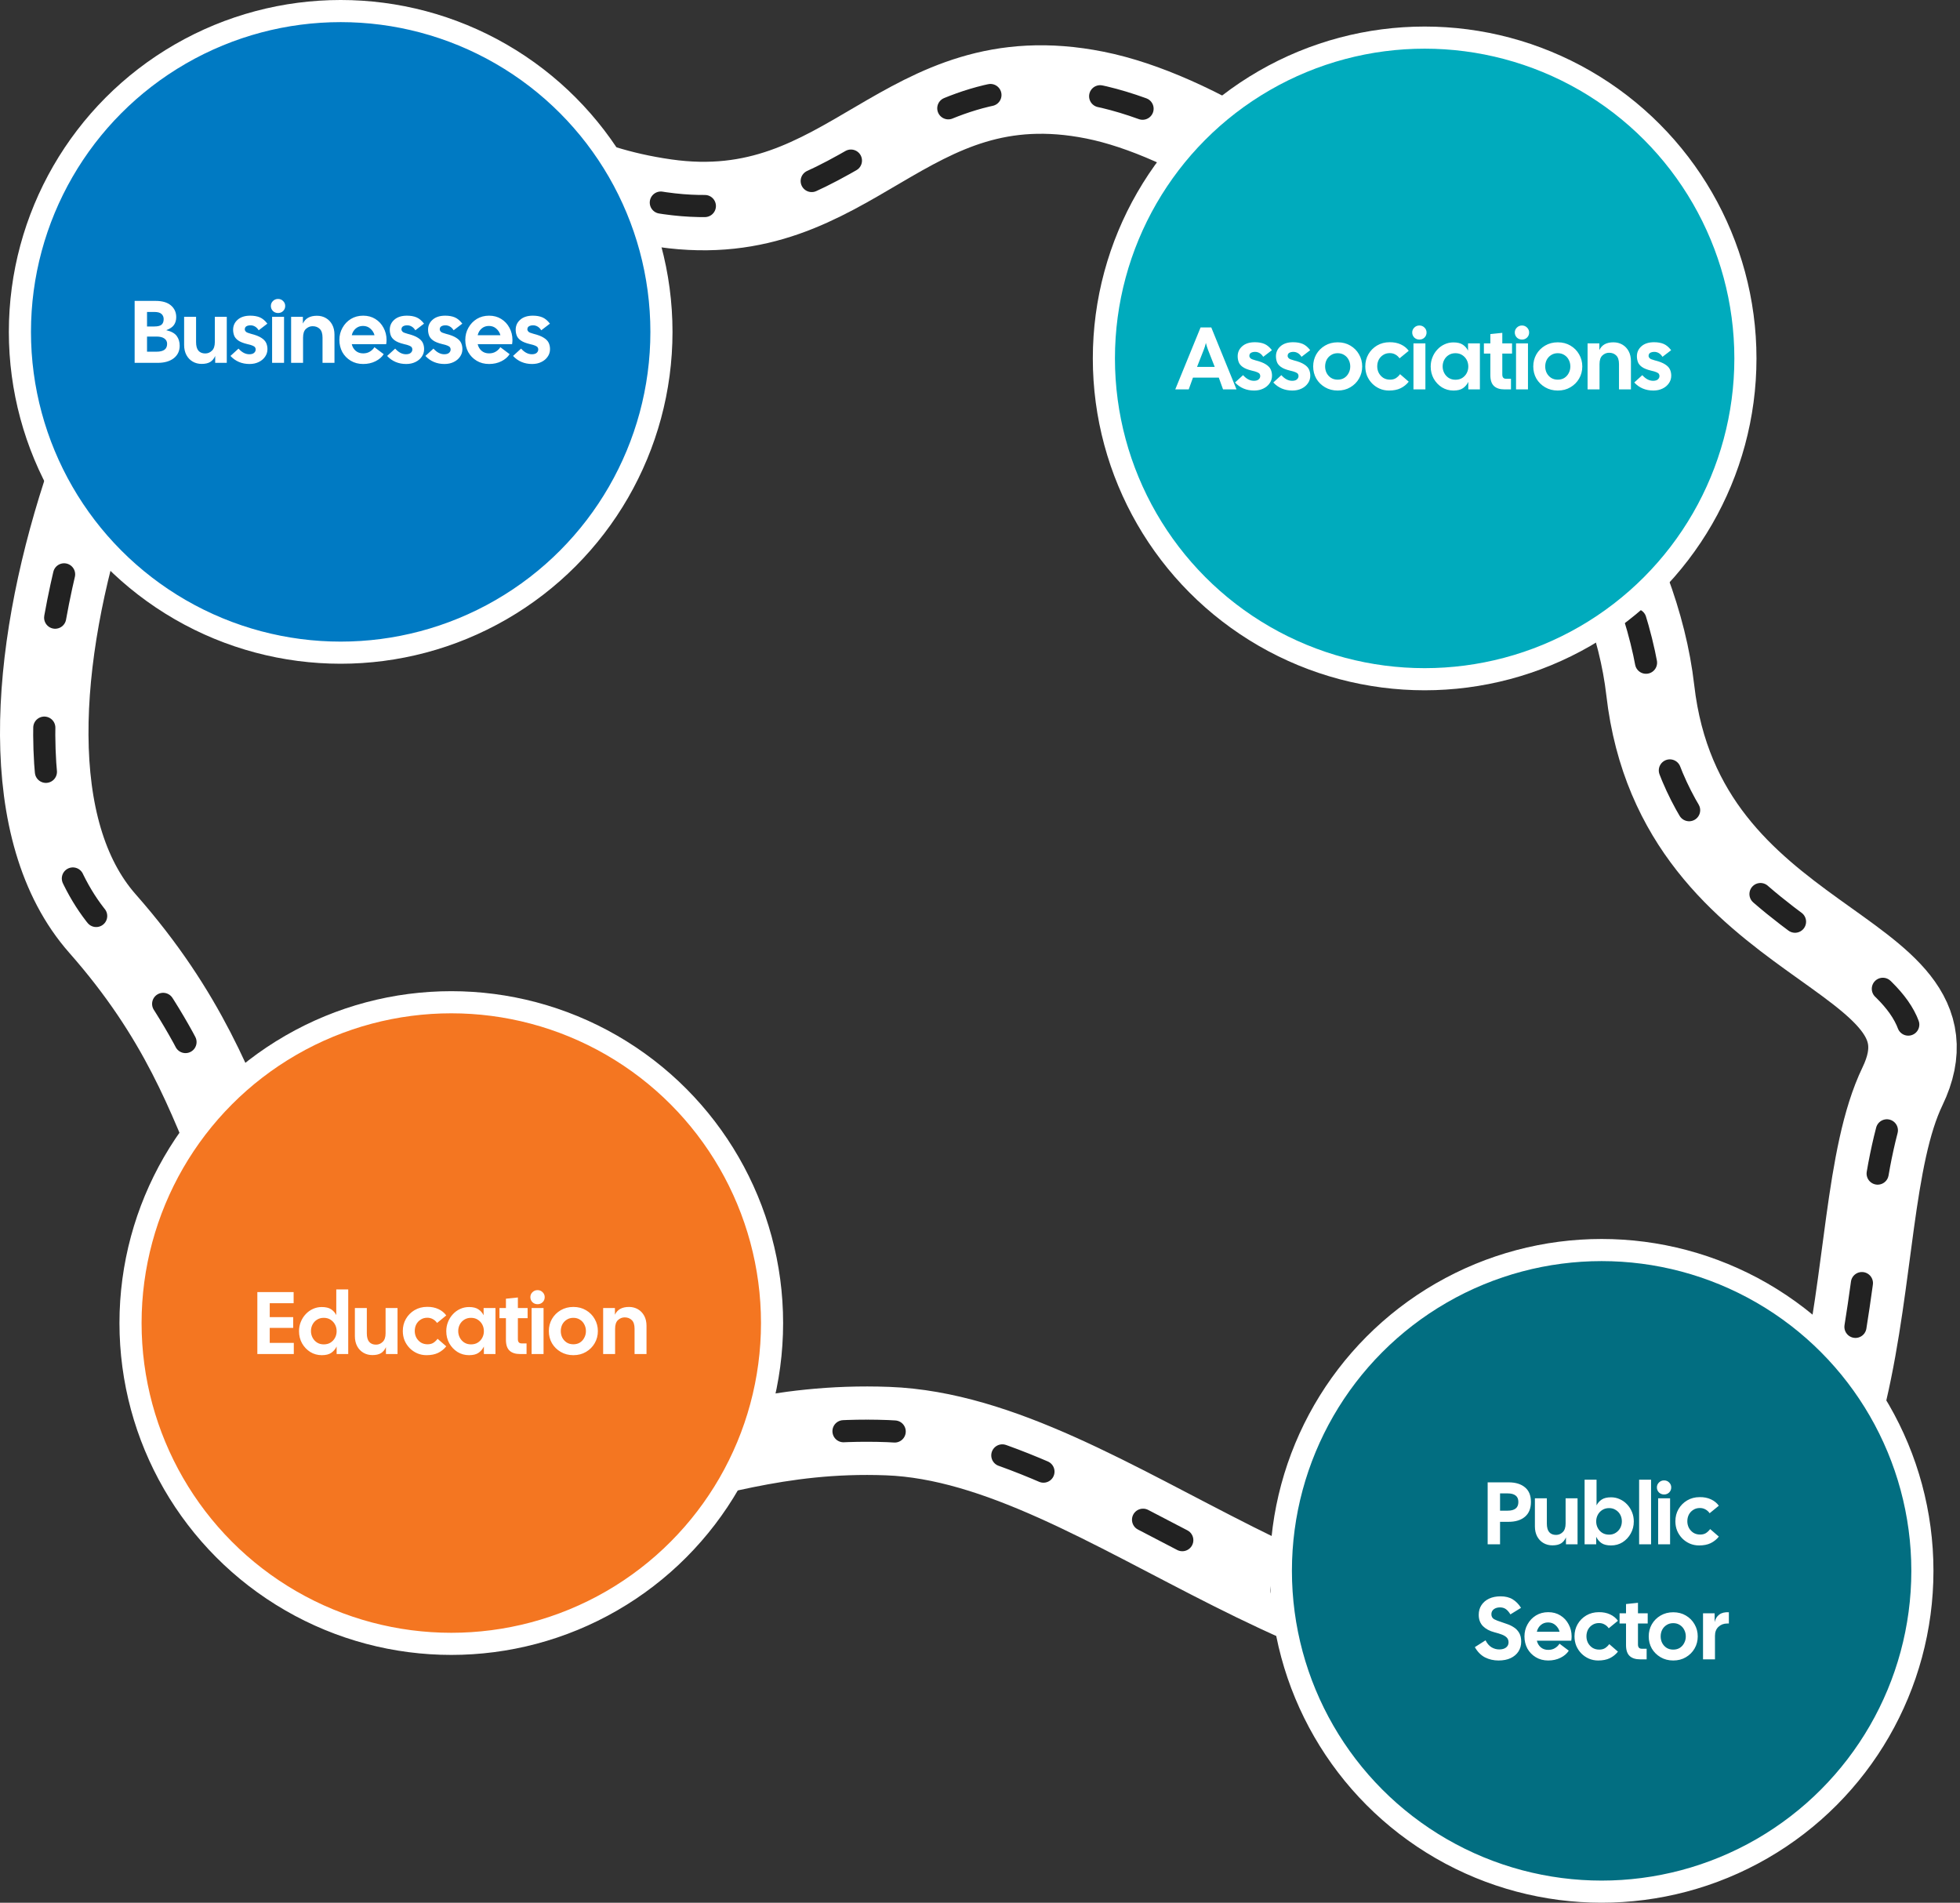
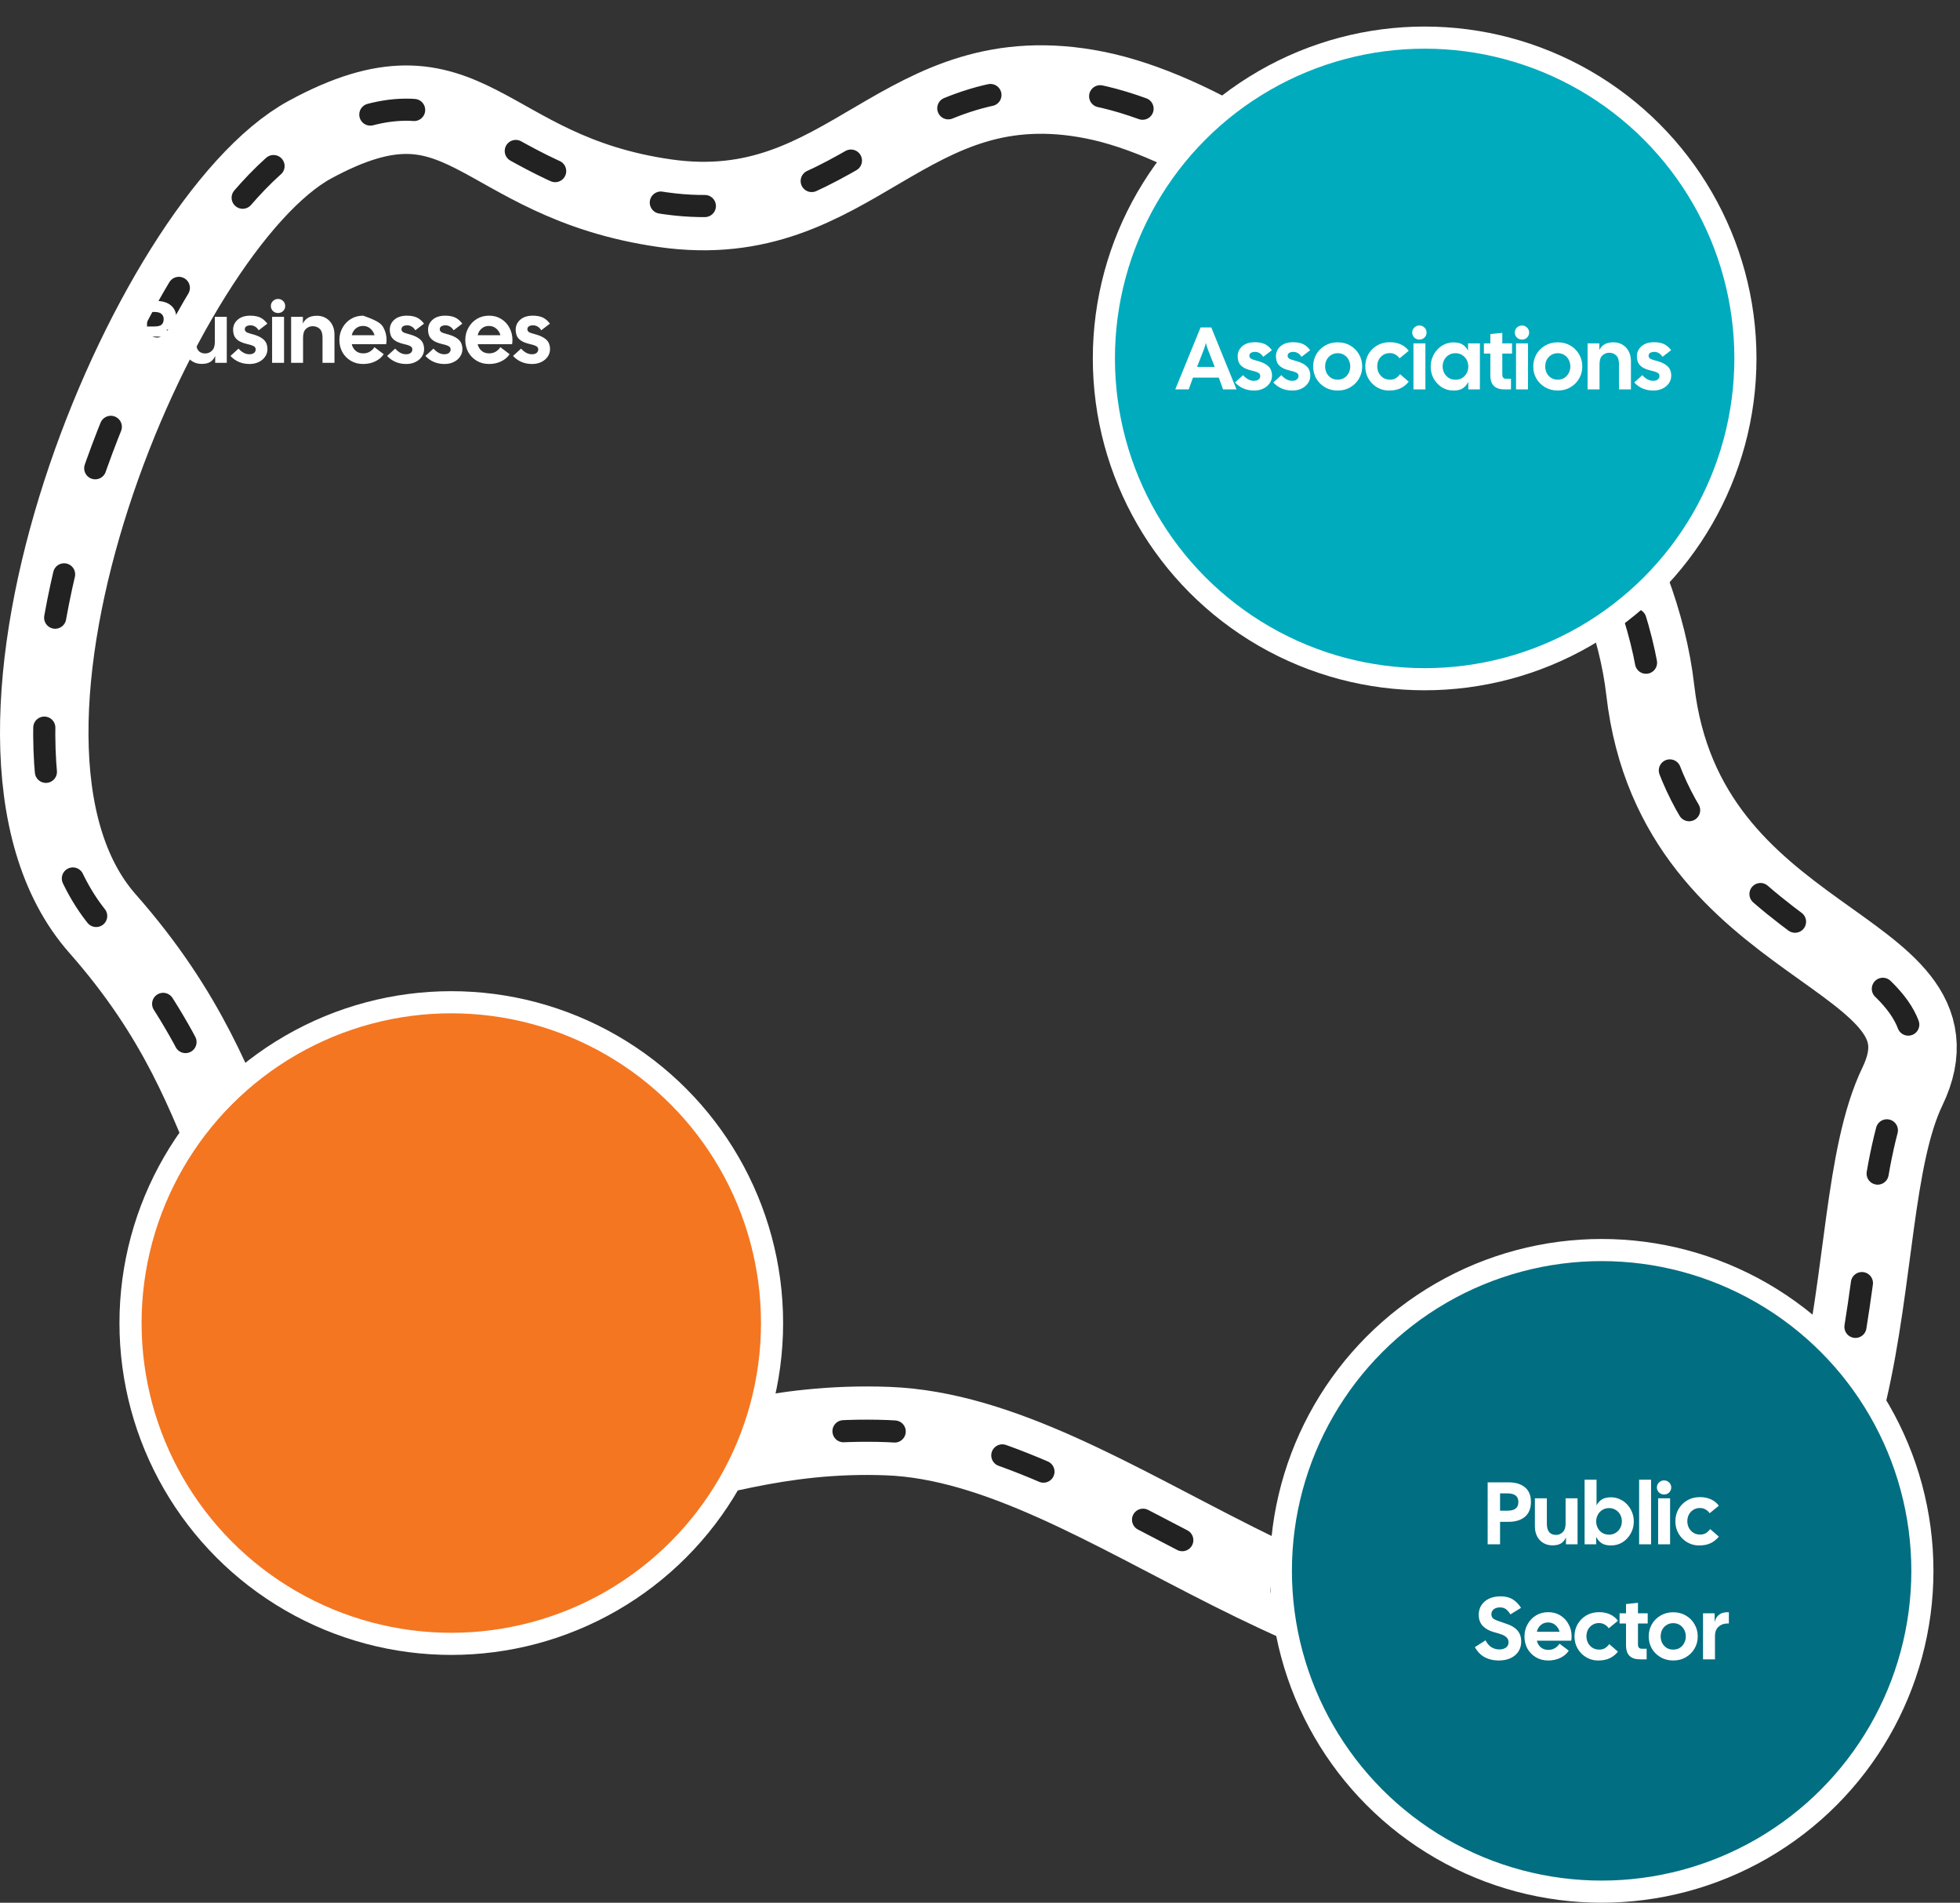
<svg xmlns="http://www.w3.org/2000/svg" width="443" height="430" viewBox="0 0 443 430" fill="none">
  <rect x="0" y="0" width="443" height="430" fill="#333333" stroke="none" />
  <path d="M200.643 323.42C150.312 321.527 132.884 350.586 90.5 315C48.116 279.414 59.866 250.356 23.158 208.713C-13.55 167.07 34.512 50.849 70.084 31.542C105.657 12.235 107.927 39.87 150.312 45.927C192.696 51.984 203.98 12.793 247.5 21.5C291.02 30.207 366.188 96.564 373 156C379.812 215.436 445.137 214.079 430 245.5C414.863 276.921 430.352 355.977 366.775 371.498C303.198 387.02 250.975 325.313 200.643 323.42Z" stroke="white" stroke-width="20" />
  <path d="M200.643 323.42C150.312 321.527 132.884 350.586 90.5 315C48.116 279.414 59.866 250.356 23.158 208.713C-13.55 167.07 34.512 50.849 70.084 31.542C105.657 12.235 107.927 39.87 150.312 45.927C192.696 51.984 203.98 12.793 247.5 21.5C291.02 30.207 366.188 96.564 373 156C379.812 215.436 445.137 214.079 430 245.5C414.863 276.921 430.352 355.977 366.775 371.498C303.198 387.02 250.975 325.313 200.643 323.42Z" stroke="#222222" stroke-width="5" stroke-linecap="round" stroke-linejoin="round" stroke-dasharray="10 25" />
  <circle cx="102" cy="299" r="72.5" fill="#F47621" stroke="white" stroke-width="5" />
-   <path d="M58.166 306V292H66.366V294.52H60.966V297.66H66.266V300.1H60.966V303.48H66.406V306H58.166ZM72.725 306.26C71.779 306.26 70.912 306.02 70.126 305.54C69.352 305.047 68.732 304.393 68.266 303.58C67.812 302.753 67.585 301.84 67.585 300.84C67.585 300.093 67.719 299.393 67.986 298.74C68.252 298.073 68.619 297.493 69.085 297C69.552 296.493 70.092 296.1 70.706 295.82C71.332 295.527 72.005 295.38 72.725 295.38C73.619 295.38 74.319 295.547 74.826 295.88C75.332 296.213 75.725 296.653 76.005 297.2V291.4H78.706V306H76.085V304.3C75.805 304.887 75.406 305.36 74.885 305.72C74.379 306.08 73.659 306.26 72.725 306.26ZM73.165 303.82C73.766 303.82 74.279 303.687 74.706 303.42C75.145 303.14 75.486 302.773 75.725 302.32C75.966 301.867 76.085 301.373 76.085 300.84C76.085 300.293 75.966 299.793 75.725 299.34C75.486 298.887 75.145 298.52 74.706 298.24C74.279 297.96 73.766 297.82 73.165 297.82C72.592 297.82 72.085 297.96 71.645 298.24C71.219 298.507 70.885 298.867 70.645 299.32C70.406 299.773 70.285 300.273 70.285 300.82C70.285 301.34 70.406 301.833 70.645 302.3C70.885 302.753 71.219 303.12 71.645 303.4C72.085 303.68 72.592 303.82 73.165 303.82ZM84.17 306.24C83.423 306.24 82.75 306.067 82.15 305.72C81.55 305.373 81.076 304.88 80.73 304.24C80.383 303.587 80.21 302.827 80.21 301.96V295.6H82.91V301.3C82.91 302.193 83.09 302.847 83.45 303.26C83.81 303.673 84.323 303.88 84.99 303.88C85.563 303.88 86.063 303.673 86.49 303.26C86.93 302.847 87.15 302.193 87.15 301.3V295.6H89.85V306H87.23V304.44C86.976 305.04 86.603 305.493 86.11 305.8C85.63 306.093 84.983 306.24 84.17 306.24ZM96.403 306.26C95.656 306.26 94.956 306.12 94.303 305.84C93.663 305.56 93.096 305.173 92.603 304.68C92.109 304.173 91.723 303.593 91.443 302.94C91.176 302.273 91.043 301.56 91.043 300.8C91.043 299.787 91.276 298.873 91.743 298.06C92.223 297.233 92.876 296.573 93.703 296.08C94.543 295.587 95.489 295.34 96.543 295.34C97.489 295.327 98.336 295.493 99.083 295.84C99.829 296.187 100.423 296.667 100.863 297.28L98.783 298.98C98.543 298.62 98.229 298.333 97.843 298.12C97.469 297.907 97.049 297.8 96.583 297.8C96.009 297.8 95.509 297.94 95.083 298.22C94.656 298.487 94.323 298.847 94.083 299.3C93.856 299.753 93.743 300.253 93.743 300.8C93.743 301.333 93.863 301.833 94.103 302.3C94.356 302.753 94.696 303.12 95.123 303.4C95.563 303.667 96.069 303.8 96.643 303.8C97.163 303.8 97.603 303.687 97.963 303.46C98.323 303.22 98.636 302.92 98.903 302.56L100.863 304.26C100.369 304.887 99.756 305.38 99.023 305.74C98.303 306.087 97.429 306.26 96.403 306.26ZM106.007 306.26C105.06 306.26 104.193 306.02 103.407 305.54C102.633 305.047 102.013 304.393 101.547 303.58C101.093 302.753 100.867 301.84 100.867 300.84C100.867 300.093 101 299.393 101.267 298.74C101.533 298.073 101.9 297.493 102.367 297C102.833 296.493 103.373 296.1 103.987 295.82C104.613 295.527 105.287 295.38 106.007 295.38C106.913 295.38 107.62 295.553 108.127 295.9C108.633 296.233 109.027 296.68 109.307 297.24V295.6H111.987V306H109.367V304.3C109.087 304.887 108.687 305.36 108.167 305.72C107.66 306.08 106.94 306.26 106.007 306.26ZM106.447 303.82C107.047 303.82 107.56 303.687 107.987 303.42C108.427 303.14 108.767 302.773 109.007 302.32C109.247 301.867 109.367 301.373 109.367 300.84C109.367 300.293 109.247 299.793 109.007 299.34C108.767 298.887 108.427 298.52 107.987 298.24C107.56 297.96 107.047 297.82 106.447 297.82C105.873 297.82 105.367 297.96 104.927 298.24C104.5 298.507 104.167 298.867 103.927 299.32C103.687 299.773 103.567 300.273 103.567 300.82C103.567 301.34 103.687 301.833 103.927 302.3C104.167 302.753 104.5 303.12 104.927 303.4C105.367 303.68 105.873 303.82 106.447 303.82ZM117.531 306C116.504 306 115.718 305.747 115.171 305.24C114.624 304.733 114.351 303.913 114.351 302.78V297.9H112.891V295.6H114.351V293.5L117.051 293.22V295.6H119.251V297.9H117.051V302.64C117.051 303.28 117.331 303.6 117.891 303.6H119.011V306H117.531ZM121.494 294.74C121.04 294.74 120.654 294.587 120.334 294.28C120.027 293.96 119.874 293.58 119.874 293.14C119.874 292.713 120.027 292.347 120.334 292.04C120.654 291.72 121.04 291.56 121.494 291.56C121.96 291.56 122.347 291.72 122.654 292.04C122.96 292.347 123.114 292.713 123.114 293.14C123.114 293.593 122.96 293.973 122.654 294.28C122.347 294.587 121.96 294.74 121.494 294.74ZM120.154 306V295.6H122.854V306H120.154ZM129.59 306.26C128.524 306.26 127.57 306.013 126.73 305.52C125.89 305.027 125.23 304.373 124.75 303.56C124.284 302.733 124.05 301.82 124.05 300.82C124.05 299.82 124.284 298.907 124.75 298.08C125.23 297.253 125.89 296.593 126.73 296.1C127.57 295.607 128.524 295.36 129.59 295.36C130.67 295.36 131.624 295.607 132.45 296.1C133.29 296.593 133.944 297.253 134.41 298.08C134.89 298.907 135.13 299.82 135.13 300.82C135.13 301.82 134.89 302.733 134.41 303.56C133.944 304.373 133.29 305.027 132.45 305.52C131.624 306.013 130.67 306.26 129.59 306.26ZM129.59 303.8C130.164 303.8 130.664 303.667 131.09 303.4C131.517 303.12 131.844 302.753 132.07 302.3C132.31 301.847 132.43 301.353 132.43 300.82C132.43 300.273 132.31 299.773 132.07 299.32C131.844 298.867 131.517 298.507 131.09 298.24C130.664 297.96 130.164 297.82 129.59 297.82C129.017 297.82 128.517 297.96 128.09 298.24C127.664 298.507 127.33 298.867 127.09 299.32C126.864 299.773 126.75 300.273 126.75 300.82C126.75 301.353 126.864 301.847 127.09 302.3C127.33 302.753 127.664 303.12 128.09 303.4C128.517 303.667 129.017 303.8 129.59 303.8ZM136.325 306V295.6H138.985V297.12C139.532 295.947 140.592 295.36 142.165 295.36C142.912 295.36 143.585 295.533 144.185 295.88C144.785 296.227 145.259 296.72 145.605 297.36C145.952 298 146.125 298.76 146.125 299.64V306H143.425V300.3C143.425 299.393 143.219 298.74 142.805 298.34C142.392 297.927 141.852 297.72 141.185 297.72C140.612 297.72 140.105 297.927 139.665 298.34C139.239 298.74 139.025 299.393 139.025 300.3V306H136.325Z" fill="white" />
  <circle cx="362" cy="355" r="72.5" fill="#026E81" stroke="white" stroke-width="5" />
  <path d="M336.242 349V335H340.962C342.536 335 343.769 335.373 344.662 336.12C345.569 336.853 346.022 337.953 346.022 339.42C346.022 340.9 345.569 342.02 344.662 342.78C343.769 343.54 342.536 343.92 340.962 343.92H339.042V349H336.242ZM339.042 341.4H340.802C341.562 341.4 342.149 341.24 342.562 340.92C342.976 340.6 343.182 340.107 343.182 339.44C343.182 338.773 342.976 338.287 342.562 337.98C342.149 337.66 341.562 337.5 340.802 337.5H339.042V341.4ZM350.879 349.24C350.132 349.24 349.459 349.067 348.859 348.72C348.259 348.373 347.785 347.88 347.439 347.24C347.092 346.587 346.919 345.827 346.919 344.96V338.6H349.619V344.3C349.619 345.193 349.799 345.847 350.159 346.26C350.519 346.673 351.032 346.88 351.699 346.88C352.272 346.88 352.772 346.673 353.199 346.26C353.639 345.847 353.859 345.193 353.859 344.3V338.6H356.559V349H353.939V347.44C353.685 348.04 353.312 348.493 352.819 348.8C352.339 349.093 351.692 349.24 350.879 349.24ZM364.132 349.26C363.198 349.26 362.472 349.08 361.952 348.72C361.445 348.36 361.052 347.887 360.772 347.3V349H358.152V334.4H360.852V340.2C361.132 339.653 361.525 339.213 362.032 338.88C362.538 338.547 363.238 338.38 364.132 338.38C364.852 338.38 365.518 338.527 366.132 338.82C366.758 339.1 367.305 339.493 367.772 340C368.238 340.493 368.605 341.073 368.872 341.74C369.138 342.393 369.272 343.093 369.272 343.84C369.272 344.84 369.038 345.753 368.572 346.58C368.118 347.393 367.505 348.047 366.732 348.54C365.958 349.02 365.092 349.26 364.132 349.26ZM363.692 346.82C364.265 346.82 364.765 346.68 365.192 346.4C365.632 346.12 365.972 345.753 366.212 345.3C366.452 344.833 366.572 344.34 366.572 343.82C366.572 343.273 366.452 342.773 366.212 342.32C365.972 341.867 365.632 341.507 365.192 341.24C364.765 340.96 364.265 340.82 363.692 340.82C363.105 340.82 362.592 340.96 362.152 341.24C361.712 341.52 361.372 341.887 361.132 342.34C360.892 342.793 360.772 343.293 360.772 343.84C360.772 344.373 360.892 344.867 361.132 345.32C361.372 345.773 361.712 346.14 362.152 346.42C362.592 346.687 363.105 346.82 363.692 346.82ZM370.476 349V334.4H373.176V349H370.476ZM376.113 337.74C375.659 337.74 375.273 337.587 374.953 337.28C374.646 336.96 374.493 336.58 374.493 336.14C374.493 335.713 374.646 335.347 374.953 335.04C375.273 334.72 375.659 334.56 376.113 334.56C376.579 334.56 376.966 334.72 377.273 335.04C377.579 335.347 377.733 335.713 377.733 336.14C377.733 336.593 377.579 336.973 377.273 337.28C376.966 337.587 376.579 337.74 376.113 337.74ZM374.773 349V338.6H377.473V349H374.773ZM384.03 349.26C383.283 349.26 382.583 349.12 381.93 348.84C381.29 348.56 380.723 348.173 380.23 347.68C379.736 347.173 379.35 346.593 379.07 345.94C378.803 345.273 378.67 344.56 378.67 343.8C378.67 342.787 378.903 341.873 379.37 341.06C379.85 340.233 380.503 339.573 381.33 339.08C382.17 338.587 383.116 338.34 384.17 338.34C385.116 338.327 385.963 338.493 386.71 338.84C387.456 339.187 388.05 339.667 388.49 340.28L386.41 341.98C386.17 341.62 385.856 341.333 385.47 341.12C385.096 340.907 384.676 340.8 384.21 340.8C383.636 340.8 383.136 340.94 382.71 341.22C382.283 341.487 381.95 341.847 381.71 342.3C381.483 342.753 381.37 343.253 381.37 343.8C381.37 344.333 381.49 344.833 381.73 345.3C381.983 345.753 382.323 346.12 382.75 346.4C383.19 346.667 383.696 346.8 384.27 346.8C384.79 346.8 385.23 346.687 385.59 346.46C385.95 346.22 386.263 345.92 386.53 345.56L388.49 347.26C387.996 347.887 387.383 348.38 386.65 348.74C385.93 349.087 385.056 349.26 384.03 349.26ZM338.703 375.26C337.596 375.26 336.576 375.027 335.643 374.56C334.723 374.08 333.956 373.307 333.343 372.24L335.763 370.7C336.123 371.42 336.576 371.947 337.123 372.28C337.669 372.6 338.249 372.76 338.863 372.76C339.516 372.76 340.029 372.613 340.403 372.32C340.776 372.027 340.963 371.64 340.963 371.16C340.963 370.693 340.816 370.32 340.523 370.04C340.229 369.76 339.836 369.533 339.343 369.36C338.863 369.187 338.336 369.027 337.763 368.88C336.683 368.6 335.823 368.14 335.183 367.5C334.543 366.847 334.223 365.993 334.223 364.94C334.223 364.1 334.429 363.367 334.843 362.74C335.256 362.113 335.829 361.627 336.563 361.28C337.309 360.933 338.176 360.76 339.163 360.76C340.256 360.76 341.169 360.987 341.903 361.44C342.636 361.893 343.263 362.533 343.783 363.36L341.383 364.84C341.049 364.293 340.703 363.893 340.343 363.64C339.983 363.387 339.543 363.26 339.023 363.26C338.463 363.26 337.996 363.4 337.623 363.68C337.263 363.96 337.083 364.333 337.083 364.8C337.083 365.32 337.296 365.7 337.723 365.94C338.163 366.167 338.689 366.373 339.303 366.56C339.716 366.693 340.176 366.853 340.683 367.04C341.203 367.213 341.703 367.46 342.183 367.78C342.663 368.087 343.056 368.5 343.363 369.02C343.669 369.54 343.823 370.2 343.823 371C343.823 371.84 343.616 372.58 343.203 373.22C342.789 373.86 342.203 374.36 341.443 374.72C340.683 375.08 339.769 375.26 338.703 375.26ZM349.938 375.26C348.872 375.26 347.932 375.013 347.118 374.52C346.305 374.027 345.672 373.373 345.218 372.56C344.778 371.733 344.558 370.82 344.558 369.82C344.558 368.82 344.792 367.907 345.258 367.08C345.725 366.24 346.358 365.573 347.158 365.08C347.972 364.587 348.898 364.34 349.938 364.34C350.978 364.34 351.892 364.587 352.678 365.08C353.478 365.573 354.098 366.24 354.538 367.08C354.992 367.907 355.218 368.82 355.218 369.82C355.218 369.967 355.212 370.12 355.198 370.28C355.185 370.44 355.165 370.607 355.138 370.78H347.358C347.505 371.393 347.798 371.893 348.238 372.28C348.692 372.667 349.258 372.86 349.938 372.86C350.525 372.86 351.032 372.727 351.458 372.46C351.898 372.193 352.238 371.86 352.478 371.46L354.578 373.04C354.165 373.693 353.545 374.227 352.718 374.64C351.892 375.053 350.965 375.26 349.938 375.26ZM349.898 366.66C349.258 366.66 348.712 366.853 348.258 367.24C347.805 367.627 347.505 368.133 347.358 368.76H352.498C352.352 368.187 352.045 367.693 351.578 367.28C351.125 366.867 350.565 366.66 349.898 366.66ZM361.227 375.26C360.48 375.26 359.78 375.12 359.127 374.84C358.487 374.56 357.92 374.173 357.427 373.68C356.933 373.173 356.547 372.593 356.267 371.94C356 371.273 355.867 370.56 355.867 369.8C355.867 368.787 356.1 367.873 356.567 367.06C357.047 366.233 357.7 365.573 358.527 365.08C359.367 364.587 360.313 364.34 361.367 364.34C362.313 364.327 363.16 364.493 363.907 364.84C364.653 365.187 365.247 365.667 365.687 366.28L363.607 367.98C363.367 367.62 363.053 367.333 362.667 367.12C362.293 366.907 361.873 366.8 361.407 366.8C360.833 366.8 360.333 366.94 359.907 367.22C359.48 367.487 359.147 367.847 358.907 368.3C358.68 368.753 358.567 369.253 358.567 369.8C358.567 370.333 358.687 370.833 358.927 371.3C359.18 371.753 359.52 372.12 359.947 372.4C360.387 372.667 360.893 372.8 361.467 372.8C361.987 372.8 362.427 372.687 362.787 372.46C363.147 372.22 363.46 371.92 363.727 371.56L365.687 373.26C365.193 373.887 364.58 374.38 363.847 374.74C363.127 375.087 362.253 375.26 361.227 375.26ZM370.695 375C369.668 375 368.882 374.747 368.335 374.24C367.788 373.733 367.515 372.913 367.515 371.78V366.9H366.055V364.6H367.515V362.5L370.215 362.22V364.6H372.415V366.9H370.215V371.64C370.215 372.28 370.495 372.6 371.055 372.6H372.175V375H370.695ZM378.184 375.26C377.117 375.26 376.164 375.013 375.324 374.52C374.484 374.027 373.824 373.373 373.344 372.56C372.877 371.733 372.644 370.82 372.644 369.82C372.644 368.82 372.877 367.907 373.344 367.08C373.824 366.253 374.484 365.593 375.324 365.1C376.164 364.607 377.117 364.36 378.184 364.36C379.264 364.36 380.217 364.607 381.044 365.1C381.884 365.593 382.537 366.253 383.004 367.08C383.484 367.907 383.724 368.82 383.724 369.82C383.724 370.82 383.484 371.733 383.004 372.56C382.537 373.373 381.884 374.027 381.044 374.52C380.217 375.013 379.264 375.26 378.184 375.26ZM378.184 372.8C378.757 372.8 379.257 372.667 379.684 372.4C380.111 372.12 380.437 371.753 380.664 371.3C380.904 370.847 381.024 370.353 381.024 369.82C381.024 369.273 380.904 368.773 380.664 368.32C380.437 367.867 380.111 367.507 379.684 367.24C379.257 366.96 378.757 366.82 378.184 366.82C377.611 366.82 377.111 366.96 376.684 367.24C376.257 367.507 375.924 367.867 375.684 368.32C375.457 368.773 375.344 369.273 375.344 369.82C375.344 370.353 375.457 370.847 375.684 371.3C375.924 371.753 376.257 372.12 376.684 372.4C377.111 372.667 377.611 372.8 378.184 372.8ZM384.919 375V364.6H387.539V366.58C387.712 365.833 388.066 365.267 388.599 364.88C389.132 364.48 389.852 364.307 390.759 364.36V366.9H390.379C389.606 366.9 388.952 367.147 388.419 367.64C387.886 368.133 387.619 368.813 387.619 369.68V375H384.919Z" fill="white" />
-   <circle cx="77" cy="75" r="72.5" fill="#007AC3" stroke="white" stroke-width="5" />
-   <path d="M30.432 82V68H35.152C36.672 68 37.832 68.34 38.632 69.02C39.432 69.7 39.832 70.587 39.832 71.68C39.832 72.347 39.665 72.927 39.332 73.42C39.012 73.9 38.425 74.3 37.572 74.62C38.718 74.887 39.512 75.327 39.952 75.94C40.392 76.54 40.612 77.273 40.612 78.14C40.612 79.313 40.165 80.253 39.272 80.96C38.378 81.653 37.172 82 35.652 82H30.432ZM33.232 73.78H34.892C35.652 73.78 36.192 73.647 36.512 73.38C36.832 73.1 36.992 72.68 36.992 72.12C36.992 71.64 36.832 71.253 36.512 70.96C36.192 70.653 35.652 70.5 34.892 70.5H33.232V73.78ZM33.232 79.48H35.392C36.152 79.48 36.738 79.34 37.152 79.06C37.565 78.767 37.772 78.313 37.772 77.7C37.772 77.193 37.565 76.793 37.152 76.5C36.738 76.207 36.152 76.06 35.392 76.06H33.232V79.48ZM45.576 82.24C44.829 82.24 44.156 82.067 43.556 81.72C42.956 81.373 42.483 80.88 42.136 80.24C41.789 79.587 41.616 78.827 41.616 77.96V71.6H44.316V77.3C44.316 78.193 44.496 78.847 44.856 79.26C45.216 79.673 45.729 79.88 46.396 79.88C46.969 79.88 47.469 79.673 47.896 79.26C48.336 78.847 48.556 78.193 48.556 77.3V71.6H51.256V82H48.636V80.44C48.383 81.04 48.009 81.493 47.516 81.8C47.036 82.093 46.389 82.24 45.576 82.24ZM56.409 82.26C54.662 82.26 53.222 81.653 52.089 80.44L53.909 78.78C54.669 79.633 55.482 80.06 56.349 80.06C56.816 80.06 57.169 79.96 57.409 79.76C57.662 79.547 57.789 79.287 57.789 78.98C57.789 78.793 57.742 78.633 57.649 78.5C57.569 78.367 57.389 78.24 57.109 78.12C56.842 78 56.435 77.88 55.889 77.76C54.956 77.533 54.262 77.253 53.809 76.92C53.355 76.587 53.056 76.213 52.909 75.8C52.762 75.387 52.689 74.96 52.689 74.52C52.689 73.613 53.029 72.86 53.709 72.26C54.402 71.647 55.355 71.34 56.569 71.34C57.409 71.34 58.129 71.467 58.729 71.72C59.329 71.973 59.895 72.447 60.429 73.14L58.469 74.64C58.215 74.24 57.929 73.953 57.609 73.78C57.302 73.607 56.975 73.52 56.629 73.52C56.255 73.52 55.942 73.593 55.689 73.74C55.449 73.887 55.329 74.12 55.329 74.44C55.329 74.613 55.409 74.787 55.569 74.96C55.729 75.12 56.115 75.28 56.729 75.44C57.742 75.693 58.516 75.993 59.049 76.34C59.582 76.673 59.949 77.053 60.149 77.48C60.349 77.907 60.449 78.38 60.449 78.9C60.449 79.54 60.269 80.113 59.909 80.62C59.562 81.127 59.082 81.527 58.469 81.82C57.869 82.113 57.182 82.26 56.409 82.26ZM62.841 70.74C62.388 70.74 62.001 70.587 61.681 70.28C61.374 69.96 61.221 69.58 61.221 69.14C61.221 68.713 61.374 68.347 61.681 68.04C62.001 67.72 62.388 67.56 62.841 67.56C63.308 67.56 63.694 67.72 64.001 68.04C64.308 68.347 64.461 68.713 64.461 69.14C64.461 69.593 64.308 69.973 64.001 70.28C63.694 70.587 63.308 70.74 62.841 70.74ZM61.501 82V71.6H64.201V82H61.501ZM65.798 82V71.6H68.458V73.12C69.005 71.947 70.065 71.36 71.638 71.36C72.385 71.36 73.058 71.533 73.658 71.88C74.258 72.227 74.731 72.72 75.078 73.36C75.425 74 75.598 74.76 75.598 75.64V82H72.898V76.3C72.898 75.393 72.691 74.74 72.278 74.34C71.865 73.927 71.325 73.72 70.658 73.72C70.085 73.72 69.578 73.927 69.138 74.34C68.711 74.74 68.498 75.393 68.498 76.3V82H65.798ZM82.087 82.26C81.02 82.26 80.08 82.013 79.267 81.52C78.453 81.027 77.82 80.373 77.367 79.56C76.927 78.733 76.707 77.82 76.707 76.82C76.707 75.82 76.94 74.907 77.407 74.08C77.873 73.24 78.507 72.573 79.307 72.08C80.12 71.587 81.047 71.34 82.087 71.34C83.127 71.34 84.04 71.587 84.827 72.08C85.627 72.573 86.247 73.24 86.687 74.08C87.14 74.907 87.367 75.82 87.367 76.82C87.367 76.967 87.36 77.12 87.347 77.28C87.333 77.44 87.313 77.607 87.287 77.78H79.507C79.653 78.393 79.947 78.893 80.387 79.28C80.84 79.667 81.407 79.86 82.087 79.86C82.673 79.86 83.18 79.727 83.607 79.46C84.047 79.193 84.387 78.86 84.627 78.46L86.727 80.04C86.313 80.693 85.693 81.227 84.867 81.64C84.04 82.053 83.113 82.26 82.087 82.26ZM82.047 73.66C81.407 73.66 80.86 73.853 80.407 74.24C79.953 74.627 79.653 75.133 79.507 75.76H84.647C84.5 75.187 84.193 74.693 83.727 74.28C83.273 73.867 82.713 73.66 82.047 73.66ZM91.819 82.26C90.072 82.26 88.632 81.653 87.499 80.44L89.319 78.78C90.079 79.633 90.892 80.06 91.759 80.06C92.226 80.06 92.579 79.96 92.819 79.76C93.072 79.547 93.199 79.287 93.199 78.98C93.199 78.793 93.152 78.633 93.059 78.5C92.979 78.367 92.799 78.24 92.519 78.12C92.252 78 91.846 77.88 91.299 77.76C90.366 77.533 89.672 77.253 89.219 76.92C88.766 76.587 88.466 76.213 88.319 75.8C88.172 75.387 88.099 74.96 88.099 74.52C88.099 73.613 88.439 72.86 89.119 72.26C89.812 71.647 90.766 71.34 91.979 71.34C92.819 71.34 93.539 71.467 94.139 71.72C94.739 71.973 95.306 72.447 95.839 73.14L93.879 74.64C93.626 74.24 93.339 73.953 93.019 73.78C92.712 73.607 92.386 73.52 92.039 73.52C91.666 73.52 91.352 73.593 91.099 73.74C90.859 73.887 90.739 74.12 90.739 74.44C90.739 74.613 90.819 74.787 90.979 74.96C91.139 75.12 91.526 75.28 92.139 75.44C93.152 75.693 93.926 75.993 94.459 76.34C94.992 76.673 95.359 77.053 95.559 77.48C95.759 77.907 95.859 78.38 95.859 78.9C95.859 79.54 95.679 80.113 95.319 80.62C94.972 81.127 94.492 81.527 93.879 81.82C93.279 82.113 92.592 82.26 91.819 82.26ZM100.471 82.26C98.725 82.26 97.285 81.653 96.151 80.44L97.971 78.78C98.731 79.633 99.545 80.06 100.411 80.06C100.878 80.06 101.231 79.96 101.471 79.76C101.725 79.547 101.851 79.287 101.851 78.98C101.851 78.793 101.805 78.633 101.711 78.5C101.631 78.367 101.451 78.24 101.171 78.12C100.905 78 100.498 77.88 99.951 77.76C99.018 77.533 98.325 77.253 97.871 76.92C97.418 76.587 97.118 76.213 96.971 75.8C96.825 75.387 96.751 74.96 96.751 74.52C96.751 73.613 97.091 72.86 97.771 72.26C98.465 71.647 99.418 71.34 100.631 71.34C101.471 71.34 102.191 71.467 102.791 71.72C103.391 71.973 103.958 72.447 104.491 73.14L102.531 74.64C102.278 74.24 101.991 73.953 101.671 73.78C101.365 73.607 101.038 73.52 100.691 73.52C100.318 73.52 100.005 73.593 99.751 73.74C99.511 73.887 99.391 74.12 99.391 74.44C99.391 74.613 99.471 74.787 99.631 74.96C99.791 75.12 100.178 75.28 100.791 75.44C101.805 75.693 102.578 75.993 103.111 76.34C103.645 76.673 104.011 77.053 104.211 77.48C104.411 77.907 104.511 78.38 104.511 78.9C104.511 79.54 104.331 80.113 103.971 80.62C103.625 81.127 103.145 81.527 102.531 81.82C101.931 82.113 101.245 82.26 100.471 82.26ZM110.544 82.26C109.477 82.26 108.537 82.013 107.724 81.52C106.91 81.027 106.277 80.373 105.824 79.56C105.384 78.733 105.164 77.82 105.164 76.82C105.164 75.82 105.397 74.907 105.864 74.08C106.33 73.24 106.964 72.573 107.764 72.08C108.577 71.587 109.504 71.34 110.544 71.34C111.584 71.34 112.497 71.587 113.284 72.08C114.084 72.573 114.704 73.24 115.144 74.08C115.597 74.907 115.824 75.82 115.824 76.82C115.824 76.967 115.817 77.12 115.804 77.28C115.79 77.44 115.77 77.607 115.744 77.78H107.964C108.11 78.393 108.404 78.893 108.844 79.28C109.297 79.667 109.864 79.86 110.544 79.86C111.13 79.86 111.637 79.727 112.064 79.46C112.504 79.193 112.844 78.86 113.084 78.46L115.184 80.04C114.77 80.693 114.15 81.227 113.324 81.64C112.497 82.053 111.57 82.26 110.544 82.26ZM110.504 73.66C109.864 73.66 109.317 73.853 108.864 74.24C108.41 74.627 108.11 75.133 107.964 75.76H113.104C112.957 75.187 112.65 74.693 112.184 74.28C111.73 73.867 111.17 73.66 110.504 73.66ZM120.276 82.26C118.529 82.26 117.089 81.653 115.956 80.44L117.776 78.78C118.536 79.633 119.349 80.06 120.216 80.06C120.683 80.06 121.036 79.96 121.276 79.76C121.529 79.547 121.656 79.287 121.656 78.98C121.656 78.793 121.609 78.633 121.516 78.5C121.436 78.367 121.256 78.24 120.976 78.12C120.709 78 120.303 77.88 119.756 77.76C118.823 77.533 118.129 77.253 117.676 76.92C117.223 76.587 116.923 76.213 116.776 75.8C116.629 75.387 116.556 74.96 116.556 74.52C116.556 73.613 116.896 72.86 117.576 72.26C118.269 71.647 119.223 71.34 120.436 71.34C121.276 71.34 121.996 71.467 122.596 71.72C123.196 71.973 123.763 72.447 124.296 73.14L122.336 74.64C122.083 74.24 121.796 73.953 121.476 73.78C121.169 73.607 120.843 73.52 120.496 73.52C120.123 73.52 119.809 73.593 119.556 73.74C119.316 73.887 119.196 74.12 119.196 74.44C119.196 74.613 119.276 74.787 119.436 74.96C119.596 75.12 119.983 75.28 120.596 75.44C121.609 75.693 122.383 75.993 122.916 76.34C123.449 76.673 123.816 77.053 124.016 77.48C124.216 77.907 124.316 78.38 124.316 78.9C124.316 79.54 124.136 80.113 123.776 80.62C123.429 81.127 122.949 81.527 122.336 81.82C121.736 82.113 121.049 82.26 120.276 82.26Z" fill="white" />
+   <path d="M30.432 82V68H35.152C36.672 68 37.832 68.34 38.632 69.02C39.432 69.7 39.832 70.587 39.832 71.68C39.832 72.347 39.665 72.927 39.332 73.42C39.012 73.9 38.425 74.3 37.572 74.62C38.718 74.887 39.512 75.327 39.952 75.94C40.392 76.54 40.612 77.273 40.612 78.14C40.612 79.313 40.165 80.253 39.272 80.96C38.378 81.653 37.172 82 35.652 82H30.432ZM33.232 73.78H34.892C35.652 73.78 36.192 73.647 36.512 73.38C36.832 73.1 36.992 72.68 36.992 72.12C36.992 71.64 36.832 71.253 36.512 70.96C36.192 70.653 35.652 70.5 34.892 70.5H33.232V73.78ZM33.232 79.48H35.392C36.152 79.48 36.738 79.34 37.152 79.06C37.565 78.767 37.772 78.313 37.772 77.7C37.772 77.193 37.565 76.793 37.152 76.5C36.738 76.207 36.152 76.06 35.392 76.06H33.232V79.48ZM45.576 82.24C44.829 82.24 44.156 82.067 43.556 81.72C42.956 81.373 42.483 80.88 42.136 80.24C41.789 79.587 41.616 78.827 41.616 77.96V71.6H44.316V77.3C44.316 78.193 44.496 78.847 44.856 79.26C45.216 79.673 45.729 79.88 46.396 79.88C46.969 79.88 47.469 79.673 47.896 79.26C48.336 78.847 48.556 78.193 48.556 77.3V71.6H51.256V82H48.636V80.44C48.383 81.04 48.009 81.493 47.516 81.8C47.036 82.093 46.389 82.24 45.576 82.24ZM56.409 82.26C54.662 82.26 53.222 81.653 52.089 80.44L53.909 78.78C54.669 79.633 55.482 80.06 56.349 80.06C56.816 80.06 57.169 79.96 57.409 79.76C57.662 79.547 57.789 79.287 57.789 78.98C57.789 78.793 57.742 78.633 57.649 78.5C57.569 78.367 57.389 78.24 57.109 78.12C56.842 78 56.435 77.88 55.889 77.76C54.956 77.533 54.262 77.253 53.809 76.92C53.355 76.587 53.056 76.213 52.909 75.8C52.762 75.387 52.689 74.96 52.689 74.52C52.689 73.613 53.029 72.86 53.709 72.26C54.402 71.647 55.355 71.34 56.569 71.34C57.409 71.34 58.129 71.467 58.729 71.72C59.329 71.973 59.895 72.447 60.429 73.14L58.469 74.64C58.215 74.24 57.929 73.953 57.609 73.78C57.302 73.607 56.975 73.52 56.629 73.52C56.255 73.52 55.942 73.593 55.689 73.74C55.449 73.887 55.329 74.12 55.329 74.44C55.329 74.613 55.409 74.787 55.569 74.96C55.729 75.12 56.115 75.28 56.729 75.44C57.742 75.693 58.516 75.993 59.049 76.34C59.582 76.673 59.949 77.053 60.149 77.48C60.349 77.907 60.449 78.38 60.449 78.9C60.449 79.54 60.269 80.113 59.909 80.62C59.562 81.127 59.082 81.527 58.469 81.82C57.869 82.113 57.182 82.26 56.409 82.26ZM62.841 70.74C62.388 70.74 62.001 70.587 61.681 70.28C61.374 69.96 61.221 69.58 61.221 69.14C61.221 68.713 61.374 68.347 61.681 68.04C62.001 67.72 62.388 67.56 62.841 67.56C63.308 67.56 63.694 67.72 64.001 68.04C64.308 68.347 64.461 68.713 64.461 69.14C64.461 69.593 64.308 69.973 64.001 70.28C63.694 70.587 63.308 70.74 62.841 70.74ZM61.501 82V71.6H64.201V82H61.501ZM65.798 82V71.6H68.458V73.12C69.005 71.947 70.065 71.36 71.638 71.36C72.385 71.36 73.058 71.533 73.658 71.88C74.258 72.227 74.731 72.72 75.078 73.36C75.425 74 75.598 74.76 75.598 75.64V82H72.898V76.3C72.898 75.393 72.691 74.74 72.278 74.34C71.865 73.927 71.325 73.72 70.658 73.72C70.085 73.72 69.578 73.927 69.138 74.34C68.711 74.74 68.498 75.393 68.498 76.3V82H65.798ZM82.087 82.26C81.02 82.26 80.08 82.013 79.267 81.52C78.453 81.027 77.82 80.373 77.367 79.56C76.927 78.733 76.707 77.82 76.707 76.82C76.707 75.82 76.94 74.907 77.407 74.08C77.873 73.24 78.507 72.573 79.307 72.08C80.12 71.587 81.047 71.34 82.087 71.34C85.627 72.573 86.247 73.24 86.687 74.08C87.14 74.907 87.367 75.82 87.367 76.82C87.367 76.967 87.36 77.12 87.347 77.28C87.333 77.44 87.313 77.607 87.287 77.78H79.507C79.653 78.393 79.947 78.893 80.387 79.28C80.84 79.667 81.407 79.86 82.087 79.86C82.673 79.86 83.18 79.727 83.607 79.46C84.047 79.193 84.387 78.86 84.627 78.46L86.727 80.04C86.313 80.693 85.693 81.227 84.867 81.64C84.04 82.053 83.113 82.26 82.087 82.26ZM82.047 73.66C81.407 73.66 80.86 73.853 80.407 74.24C79.953 74.627 79.653 75.133 79.507 75.76H84.647C84.5 75.187 84.193 74.693 83.727 74.28C83.273 73.867 82.713 73.66 82.047 73.66ZM91.819 82.26C90.072 82.26 88.632 81.653 87.499 80.44L89.319 78.78C90.079 79.633 90.892 80.06 91.759 80.06C92.226 80.06 92.579 79.96 92.819 79.76C93.072 79.547 93.199 79.287 93.199 78.98C93.199 78.793 93.152 78.633 93.059 78.5C92.979 78.367 92.799 78.24 92.519 78.12C92.252 78 91.846 77.88 91.299 77.76C90.366 77.533 89.672 77.253 89.219 76.92C88.766 76.587 88.466 76.213 88.319 75.8C88.172 75.387 88.099 74.96 88.099 74.52C88.099 73.613 88.439 72.86 89.119 72.26C89.812 71.647 90.766 71.34 91.979 71.34C92.819 71.34 93.539 71.467 94.139 71.72C94.739 71.973 95.306 72.447 95.839 73.14L93.879 74.64C93.626 74.24 93.339 73.953 93.019 73.78C92.712 73.607 92.386 73.52 92.039 73.52C91.666 73.52 91.352 73.593 91.099 73.74C90.859 73.887 90.739 74.12 90.739 74.44C90.739 74.613 90.819 74.787 90.979 74.96C91.139 75.12 91.526 75.28 92.139 75.44C93.152 75.693 93.926 75.993 94.459 76.34C94.992 76.673 95.359 77.053 95.559 77.48C95.759 77.907 95.859 78.38 95.859 78.9C95.859 79.54 95.679 80.113 95.319 80.62C94.972 81.127 94.492 81.527 93.879 81.82C93.279 82.113 92.592 82.26 91.819 82.26ZM100.471 82.26C98.725 82.26 97.285 81.653 96.151 80.44L97.971 78.78C98.731 79.633 99.545 80.06 100.411 80.06C100.878 80.06 101.231 79.96 101.471 79.76C101.725 79.547 101.851 79.287 101.851 78.98C101.851 78.793 101.805 78.633 101.711 78.5C101.631 78.367 101.451 78.24 101.171 78.12C100.905 78 100.498 77.88 99.951 77.76C99.018 77.533 98.325 77.253 97.871 76.92C97.418 76.587 97.118 76.213 96.971 75.8C96.825 75.387 96.751 74.96 96.751 74.52C96.751 73.613 97.091 72.86 97.771 72.26C98.465 71.647 99.418 71.34 100.631 71.34C101.471 71.34 102.191 71.467 102.791 71.72C103.391 71.973 103.958 72.447 104.491 73.14L102.531 74.64C102.278 74.24 101.991 73.953 101.671 73.78C101.365 73.607 101.038 73.52 100.691 73.52C100.318 73.52 100.005 73.593 99.751 73.74C99.511 73.887 99.391 74.12 99.391 74.44C99.391 74.613 99.471 74.787 99.631 74.96C99.791 75.12 100.178 75.28 100.791 75.44C101.805 75.693 102.578 75.993 103.111 76.34C103.645 76.673 104.011 77.053 104.211 77.48C104.411 77.907 104.511 78.38 104.511 78.9C104.511 79.54 104.331 80.113 103.971 80.62C103.625 81.127 103.145 81.527 102.531 81.82C101.931 82.113 101.245 82.26 100.471 82.26ZM110.544 82.26C109.477 82.26 108.537 82.013 107.724 81.52C106.91 81.027 106.277 80.373 105.824 79.56C105.384 78.733 105.164 77.82 105.164 76.82C105.164 75.82 105.397 74.907 105.864 74.08C106.33 73.24 106.964 72.573 107.764 72.08C108.577 71.587 109.504 71.34 110.544 71.34C111.584 71.34 112.497 71.587 113.284 72.08C114.084 72.573 114.704 73.24 115.144 74.08C115.597 74.907 115.824 75.82 115.824 76.82C115.824 76.967 115.817 77.12 115.804 77.28C115.79 77.44 115.77 77.607 115.744 77.78H107.964C108.11 78.393 108.404 78.893 108.844 79.28C109.297 79.667 109.864 79.86 110.544 79.86C111.13 79.86 111.637 79.727 112.064 79.46C112.504 79.193 112.844 78.86 113.084 78.46L115.184 80.04C114.77 80.693 114.15 81.227 113.324 81.64C112.497 82.053 111.57 82.26 110.544 82.26ZM110.504 73.66C109.864 73.66 109.317 73.853 108.864 74.24C108.41 74.627 108.11 75.133 107.964 75.76H113.104C112.957 75.187 112.65 74.693 112.184 74.28C111.73 73.867 111.17 73.66 110.504 73.66ZM120.276 82.26C118.529 82.26 117.089 81.653 115.956 80.44L117.776 78.78C118.536 79.633 119.349 80.06 120.216 80.06C120.683 80.06 121.036 79.96 121.276 79.76C121.529 79.547 121.656 79.287 121.656 78.98C121.656 78.793 121.609 78.633 121.516 78.5C121.436 78.367 121.256 78.24 120.976 78.12C120.709 78 120.303 77.88 119.756 77.76C118.823 77.533 118.129 77.253 117.676 76.92C117.223 76.587 116.923 76.213 116.776 75.8C116.629 75.387 116.556 74.96 116.556 74.52C116.556 73.613 116.896 72.86 117.576 72.26C118.269 71.647 119.223 71.34 120.436 71.34C121.276 71.34 121.996 71.467 122.596 71.72C123.196 71.973 123.763 72.447 124.296 73.14L122.336 74.64C122.083 74.24 121.796 73.953 121.476 73.78C121.169 73.607 120.843 73.52 120.496 73.52C120.123 73.52 119.809 73.593 119.556 73.74C119.316 73.887 119.196 74.12 119.196 74.44C119.196 74.613 119.276 74.787 119.436 74.96C119.596 75.12 119.983 75.28 120.596 75.44C121.609 75.693 122.383 75.993 122.916 76.34C123.449 76.673 123.816 77.053 124.016 77.48C124.216 77.907 124.316 78.38 124.316 78.9C124.316 79.54 124.136 80.113 123.776 80.62C123.429 81.127 122.949 81.527 122.336 81.82C121.736 82.113 121.049 82.26 120.276 82.26Z" fill="white" />
  <circle cx="322" cy="81" r="72.5" fill="#00ABBD" stroke="white" stroke-width="5" />
  <path d="M265.634 88L271.354 74H273.774L279.474 88H276.434L275.474 85.34H269.634L268.674 88H265.634ZM272.054 79.1L270.554 82.92H274.554L273.054 79.1C272.854 78.567 272.687 78.033 272.554 77.5C272.42 78.073 272.254 78.607 272.054 79.1ZM283.46 88.26C281.713 88.26 280.273 87.653 279.14 86.44L280.96 84.78C281.72 85.633 282.533 86.06 283.4 86.06C283.866 86.06 284.22 85.96 284.46 85.76C284.713 85.547 284.84 85.287 284.84 84.98C284.84 84.793 284.793 84.633 284.7 84.5C284.62 84.367 284.44 84.24 284.16 84.12C283.893 84 283.486 83.88 282.94 83.76C282.006 83.533 281.313 83.253 280.86 82.92C280.406 82.587 280.106 82.213 279.96 81.8C279.813 81.387 279.74 80.96 279.74 80.52C279.74 79.613 280.08 78.86 280.76 78.26C281.453 77.647 282.406 77.34 283.62 77.34C284.46 77.34 285.18 77.467 285.78 77.72C286.38 77.973 286.946 78.447 287.48 79.14L285.52 80.64C285.266 80.24 284.98 79.953 284.66 79.78C284.353 79.607 284.026 79.52 283.68 79.52C283.306 79.52 282.993 79.593 282.74 79.74C282.5 79.887 282.38 80.12 282.38 80.44C282.38 80.613 282.46 80.787 282.62 80.96C282.78 81.12 283.166 81.28 283.78 81.44C284.793 81.693 285.566 81.993 286.1 82.34C286.633 82.673 287 83.053 287.2 83.48C287.4 83.907 287.5 84.38 287.5 84.9C287.5 85.54 287.32 86.113 286.96 86.62C286.613 87.127 286.133 87.527 285.52 87.82C284.92 88.113 284.233 88.26 283.46 88.26ZM292.112 88.26C290.365 88.26 288.925 87.653 287.792 86.44L289.612 84.78C290.372 85.633 291.185 86.06 292.052 86.06C292.519 86.06 292.872 85.96 293.112 85.76C293.365 85.547 293.492 85.287 293.492 84.98C293.492 84.793 293.445 84.633 293.352 84.5C293.272 84.367 293.092 84.24 292.812 84.12C292.545 84 292.139 83.88 291.592 83.76C290.659 83.533 289.965 83.253 289.512 82.92C289.059 82.587 288.759 82.213 288.612 81.8C288.465 81.387 288.392 80.96 288.392 80.52C288.392 79.613 288.732 78.86 289.412 78.26C290.105 77.647 291.059 77.34 292.272 77.34C293.112 77.34 293.832 77.467 294.432 77.72C295.032 77.973 295.599 78.447 296.132 79.14L294.172 80.64C293.919 80.24 293.632 79.953 293.312 79.78C293.005 79.607 292.679 79.52 292.332 79.52C291.959 79.52 291.645 79.593 291.392 79.74C291.152 79.887 291.032 80.12 291.032 80.44C291.032 80.613 291.112 80.787 291.272 80.96C291.432 81.12 291.819 81.28 292.432 81.44C293.445 81.693 294.219 81.993 294.752 82.34C295.285 82.673 295.652 83.053 295.852 83.48C296.052 83.907 296.152 84.38 296.152 84.9C296.152 85.54 295.972 86.113 295.612 86.62C295.265 87.127 294.785 87.527 294.172 87.82C293.572 88.113 292.885 88.26 292.112 88.26ZM302.344 88.26C301.278 88.26 300.324 88.013 299.484 87.52C298.644 87.027 297.984 86.373 297.504 85.56C297.038 84.733 296.804 83.82 296.804 82.82C296.804 81.82 297.038 80.907 297.504 80.08C297.984 79.253 298.644 78.593 299.484 78.1C300.324 77.607 301.278 77.36 302.344 77.36C303.424 77.36 304.378 77.607 305.204 78.1C306.044 78.593 306.698 79.253 307.164 80.08C307.644 80.907 307.884 81.82 307.884 82.82C307.884 83.82 307.644 84.733 307.164 85.56C306.698 86.373 306.044 87.027 305.204 87.52C304.378 88.013 303.424 88.26 302.344 88.26ZM302.344 85.8C302.918 85.8 303.418 85.667 303.844 85.4C304.271 85.12 304.598 84.753 304.824 84.3C305.064 83.847 305.184 83.353 305.184 82.82C305.184 82.273 305.064 81.773 304.824 81.32C304.598 80.867 304.271 80.507 303.844 80.24C303.418 79.96 302.918 79.82 302.344 79.82C301.771 79.82 301.271 79.96 300.844 80.24C300.418 80.507 300.084 80.867 299.844 81.32C299.618 81.773 299.504 82.273 299.504 82.82C299.504 83.353 299.618 83.847 299.844 84.3C300.084 84.753 300.418 85.12 300.844 85.4C301.271 85.667 301.771 85.8 302.344 85.8ZM313.942 88.26C313.195 88.26 312.495 88.12 311.842 87.84C311.202 87.56 310.635 87.173 310.142 86.68C309.648 86.173 309.262 85.593 308.982 84.94C308.715 84.273 308.582 83.56 308.582 82.8C308.582 81.787 308.815 80.873 309.282 80.06C309.762 79.233 310.415 78.573 311.242 78.08C312.082 77.587 313.028 77.34 314.082 77.34C315.028 77.327 315.875 77.493 316.622 77.84C317.368 78.187 317.962 78.667 318.402 79.28L316.322 80.98C316.082 80.62 315.768 80.333 315.382 80.12C315.008 79.907 314.588 79.8 314.122 79.8C313.548 79.8 313.048 79.94 312.622 80.22C312.195 80.487 311.862 80.847 311.622 81.3C311.395 81.753 311.282 82.253 311.282 82.8C311.282 83.333 311.402 83.833 311.642 84.3C311.895 84.753 312.235 85.12 312.662 85.4C313.102 85.667 313.608 85.8 314.182 85.8C314.702 85.8 315.142 85.687 315.502 85.46C315.862 85.22 316.175 84.92 316.442 84.56L318.402 86.26C317.908 86.887 317.295 87.38 316.562 87.74C315.842 88.087 314.968 88.26 313.942 88.26ZM320.81 76.74C320.357 76.74 319.97 76.587 319.65 76.28C319.343 75.96 319.19 75.58 319.19 75.14C319.19 74.713 319.343 74.347 319.65 74.04C319.97 73.72 320.357 73.56 320.81 73.56C321.277 73.56 321.663 73.72 321.97 74.04C322.277 74.347 322.43 74.713 322.43 75.14C322.43 75.593 322.277 75.973 321.97 76.28C321.663 76.587 321.277 76.74 320.81 76.74ZM319.47 88V77.6H322.17V88H319.47ZM328.507 88.26C327.56 88.26 326.693 88.02 325.907 87.54C325.133 87.047 324.513 86.393 324.047 85.58C323.593 84.753 323.367 83.84 323.367 82.84C323.367 82.093 323.5 81.393 323.767 80.74C324.033 80.073 324.4 79.493 324.867 79C325.333 78.493 325.873 78.1 326.487 77.82C327.113 77.527 327.787 77.38 328.507 77.38C329.413 77.38 330.12 77.553 330.627 77.9C331.133 78.233 331.527 78.68 331.807 79.24V77.6H334.487V88H331.867V86.3C331.587 86.887 331.187 87.36 330.667 87.72C330.16 88.08 329.44 88.26 328.507 88.26ZM328.947 85.82C329.547 85.82 330.06 85.687 330.487 85.42C330.927 85.14 331.267 84.773 331.507 84.32C331.747 83.867 331.867 83.373 331.867 82.84C331.867 82.293 331.747 81.793 331.507 81.34C331.267 80.887 330.927 80.52 330.487 80.24C330.06 79.96 329.547 79.82 328.947 79.82C328.373 79.82 327.867 79.96 327.427 80.24C327 80.507 326.667 80.867 326.427 81.32C326.187 81.773 326.067 82.273 326.067 82.82C326.067 83.34 326.187 83.833 326.427 84.3C326.667 84.753 327 85.12 327.427 85.4C327.867 85.68 328.373 85.82 328.947 85.82ZM340.031 88C339.004 88 338.218 87.747 337.671 87.24C337.124 86.733 336.851 85.913 336.851 84.78V79.9H335.391V77.6H336.851V75.5L339.551 75.22V77.6H341.751V79.9H339.551V84.64C339.551 85.28 339.831 85.6 340.391 85.6H341.511V88H340.031ZM343.994 76.74C343.54 76.74 343.154 76.587 342.834 76.28C342.527 75.96 342.374 75.58 342.374 75.14C342.374 74.713 342.527 74.347 342.834 74.04C343.154 73.72 343.54 73.56 343.994 73.56C344.46 73.56 344.847 73.72 345.154 74.04C345.46 74.347 345.614 74.713 345.614 75.14C345.614 75.593 345.46 75.973 345.154 76.28C344.847 76.587 344.46 76.74 343.994 76.74ZM342.654 88V77.6H345.354V88H342.654ZM352.09 88.26C351.024 88.26 350.07 88.013 349.23 87.52C348.39 87.027 347.73 86.373 347.25 85.56C346.784 84.733 346.55 83.82 346.55 82.82C346.55 81.82 346.784 80.907 347.25 80.08C347.73 79.253 348.39 78.593 349.23 78.1C350.07 77.607 351.024 77.36 352.09 77.36C353.17 77.36 354.124 77.607 354.95 78.1C355.79 78.593 356.444 79.253 356.91 80.08C357.39 80.907 357.63 81.82 357.63 82.82C357.63 83.82 357.39 84.733 356.91 85.56C356.444 86.373 355.79 87.027 354.95 87.52C354.124 88.013 353.17 88.26 352.09 88.26ZM352.09 85.8C352.664 85.8 353.164 85.667 353.59 85.4C354.017 85.12 354.344 84.753 354.57 84.3C354.81 83.847 354.93 83.353 354.93 82.82C354.93 82.273 354.81 81.773 354.57 81.32C354.344 80.867 354.017 80.507 353.59 80.24C353.164 79.96 352.664 79.82 352.09 79.82C351.517 79.82 351.017 79.96 350.59 80.24C350.164 80.507 349.83 80.867 349.59 81.32C349.364 81.773 349.25 82.273 349.25 82.82C349.25 83.353 349.364 83.847 349.59 84.3C349.83 84.753 350.164 85.12 350.59 85.4C351.017 85.667 351.517 85.8 352.09 85.8ZM358.825 88V77.6H361.485V79.12C362.032 77.947 363.092 77.36 364.665 77.36C365.412 77.36 366.085 77.533 366.685 77.88C367.285 78.227 367.759 78.72 368.105 79.36C368.452 80 368.625 80.76 368.625 81.64V88H365.925V82.3C365.925 81.393 365.719 80.74 365.305 80.34C364.892 79.927 364.352 79.72 363.685 79.72C363.112 79.72 362.605 79.927 362.165 80.34C361.739 80.74 361.525 81.393 361.525 82.3V88H358.825ZM373.694 88.26C371.947 88.26 370.507 87.653 369.374 86.44L371.194 84.78C371.954 85.633 372.767 86.06 373.634 86.06C374.101 86.06 374.454 85.96 374.694 85.76C374.947 85.547 375.074 85.287 375.074 84.98C375.074 84.793 375.027 84.633 374.934 84.5C374.854 84.367 374.674 84.24 374.394 84.12C374.127 84 373.721 83.88 373.174 83.76C372.241 83.533 371.547 83.253 371.094 82.92C370.641 82.587 370.341 82.213 370.194 81.8C370.047 81.387 369.974 80.96 369.974 80.52C369.974 79.613 370.314 78.86 370.994 78.26C371.687 77.647 372.641 77.34 373.854 77.34C374.694 77.34 375.414 77.467 376.014 77.72C376.614 77.973 377.181 78.447 377.714 79.14L375.754 80.64C375.501 80.24 375.214 79.953 374.894 79.78C374.587 79.607 374.261 79.52 373.914 79.52C373.541 79.52 373.227 79.593 372.974 79.74C372.734 79.887 372.614 80.12 372.614 80.44C372.614 80.613 372.694 80.787 372.854 80.96C373.014 81.12 373.401 81.28 374.014 81.44C375.027 81.693 375.801 81.993 376.334 82.34C376.867 82.673 377.234 83.053 377.434 83.48C377.634 83.907 377.734 84.38 377.734 84.9C377.734 85.54 377.554 86.113 377.194 86.62C376.847 87.127 376.367 87.527 375.754 87.82C375.154 88.113 374.467 88.26 373.694 88.26Z" fill="white" />
</svg>